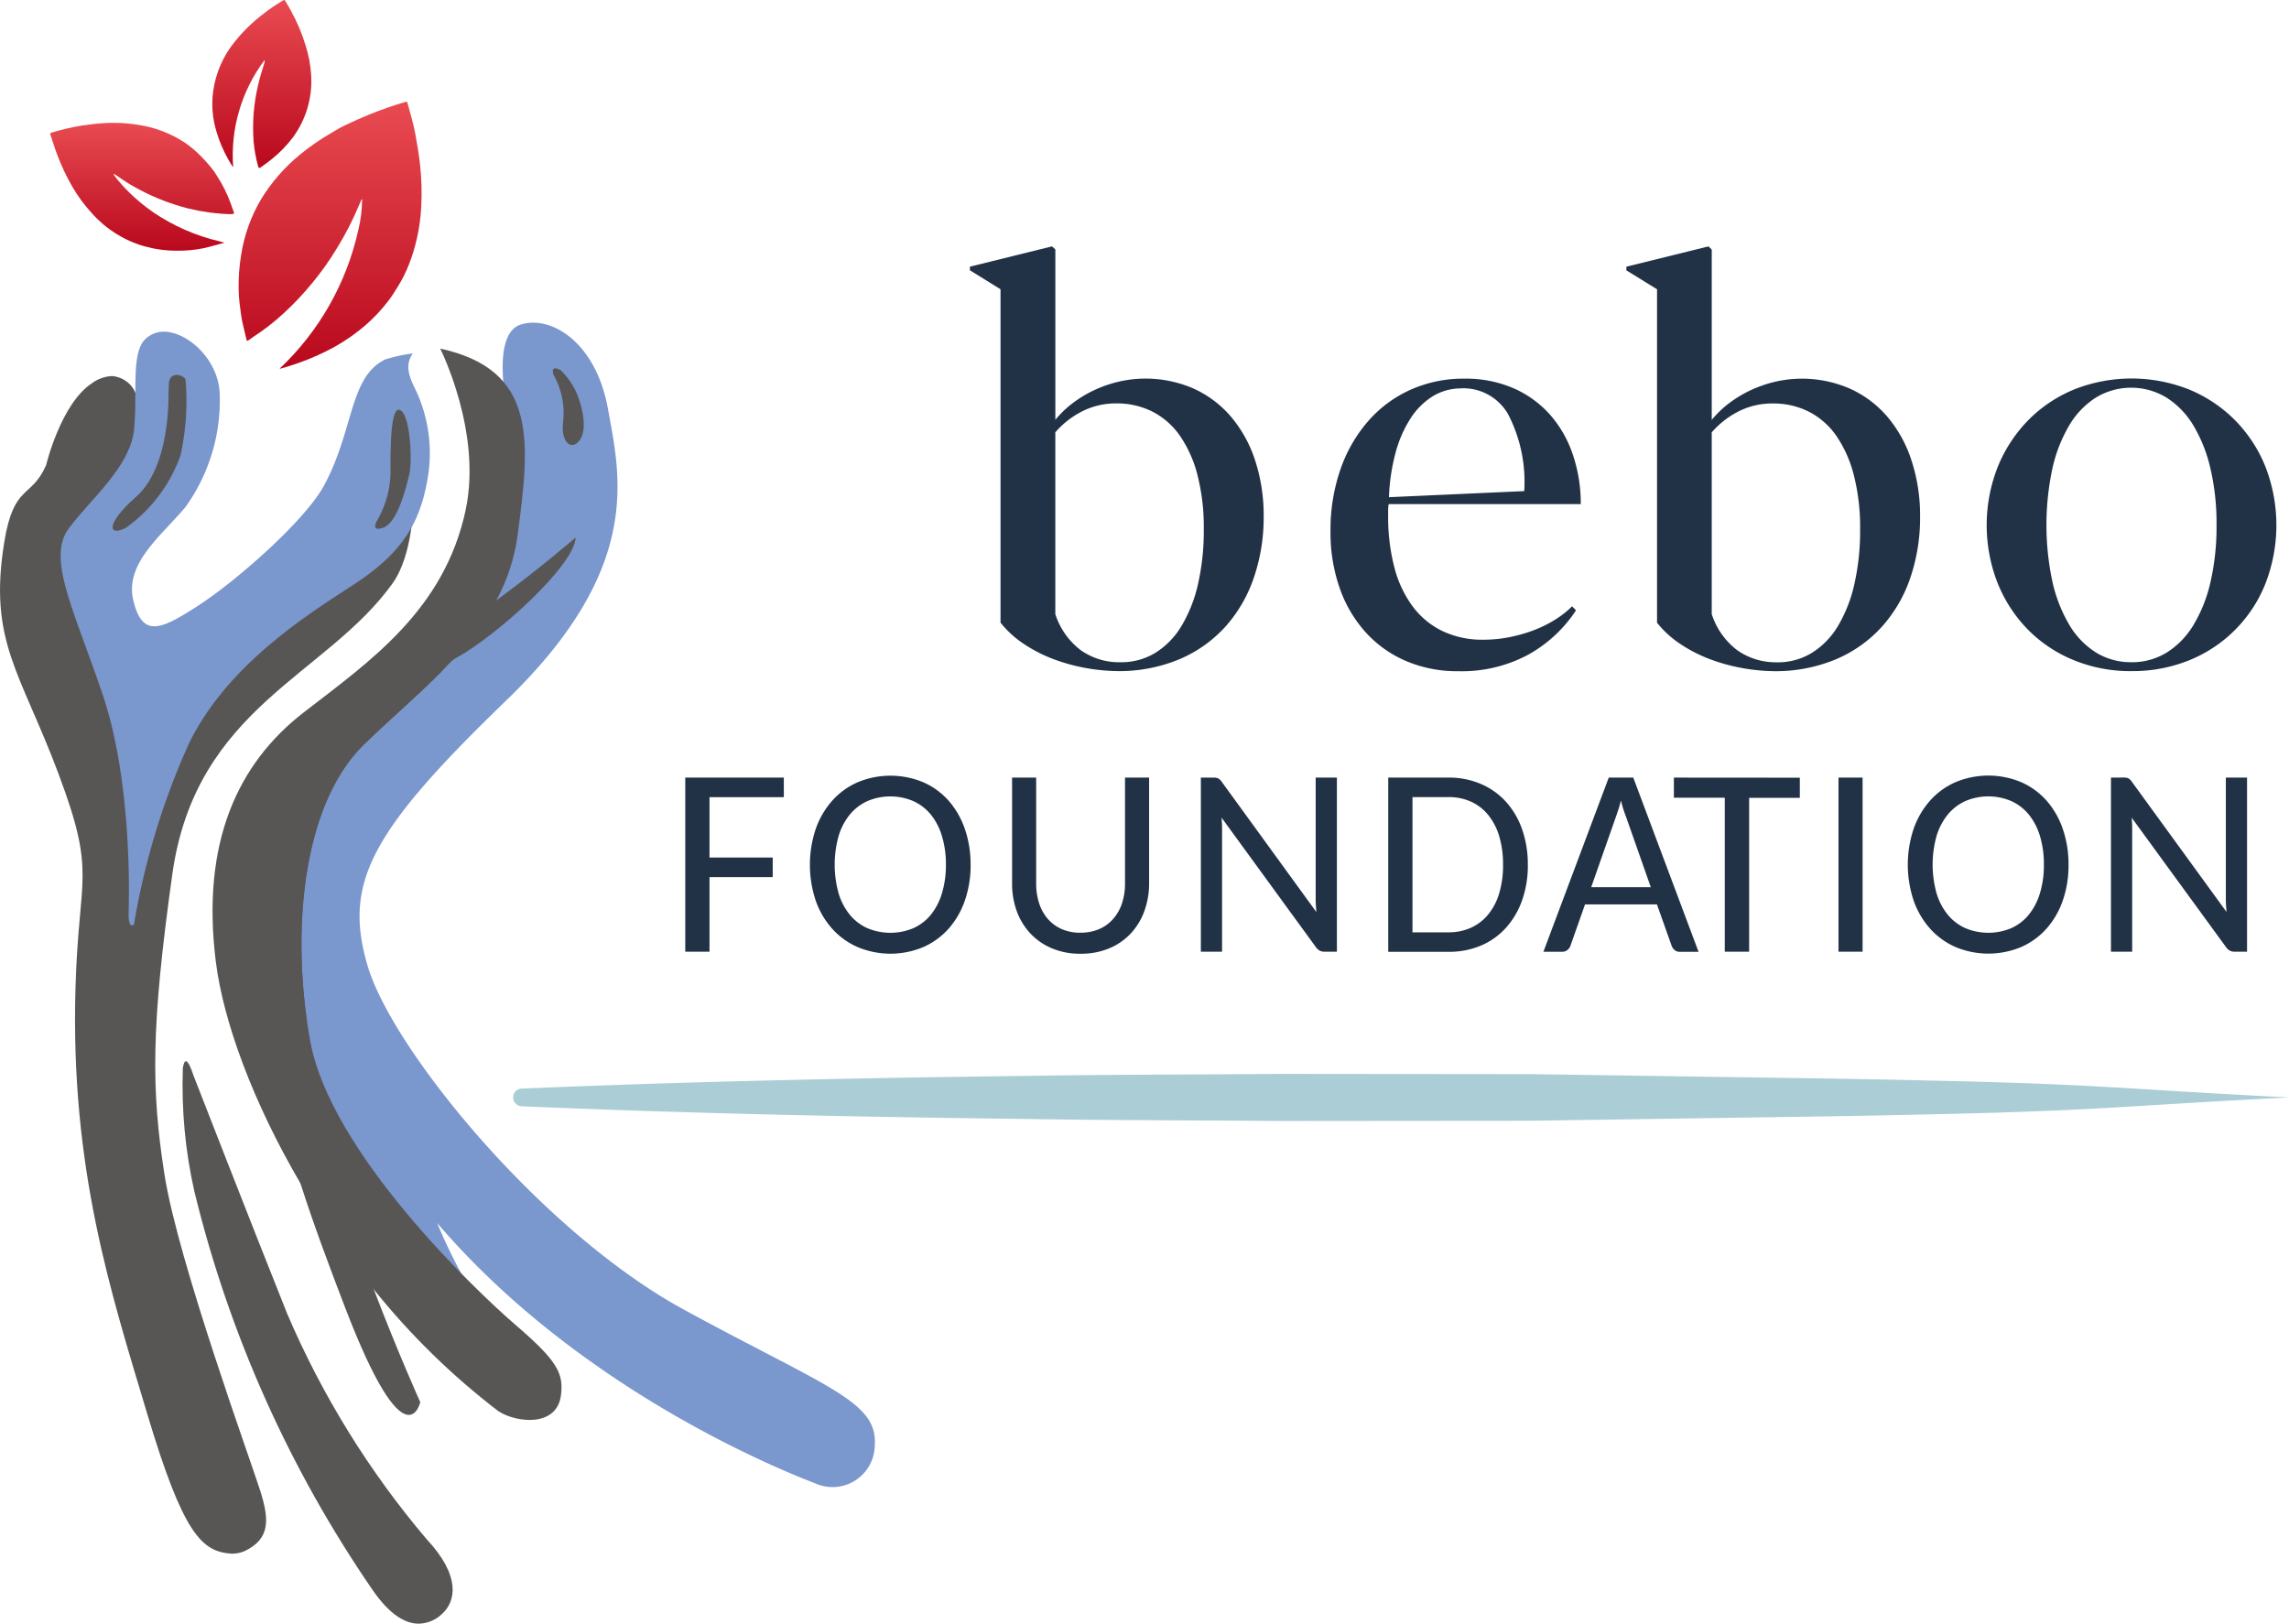
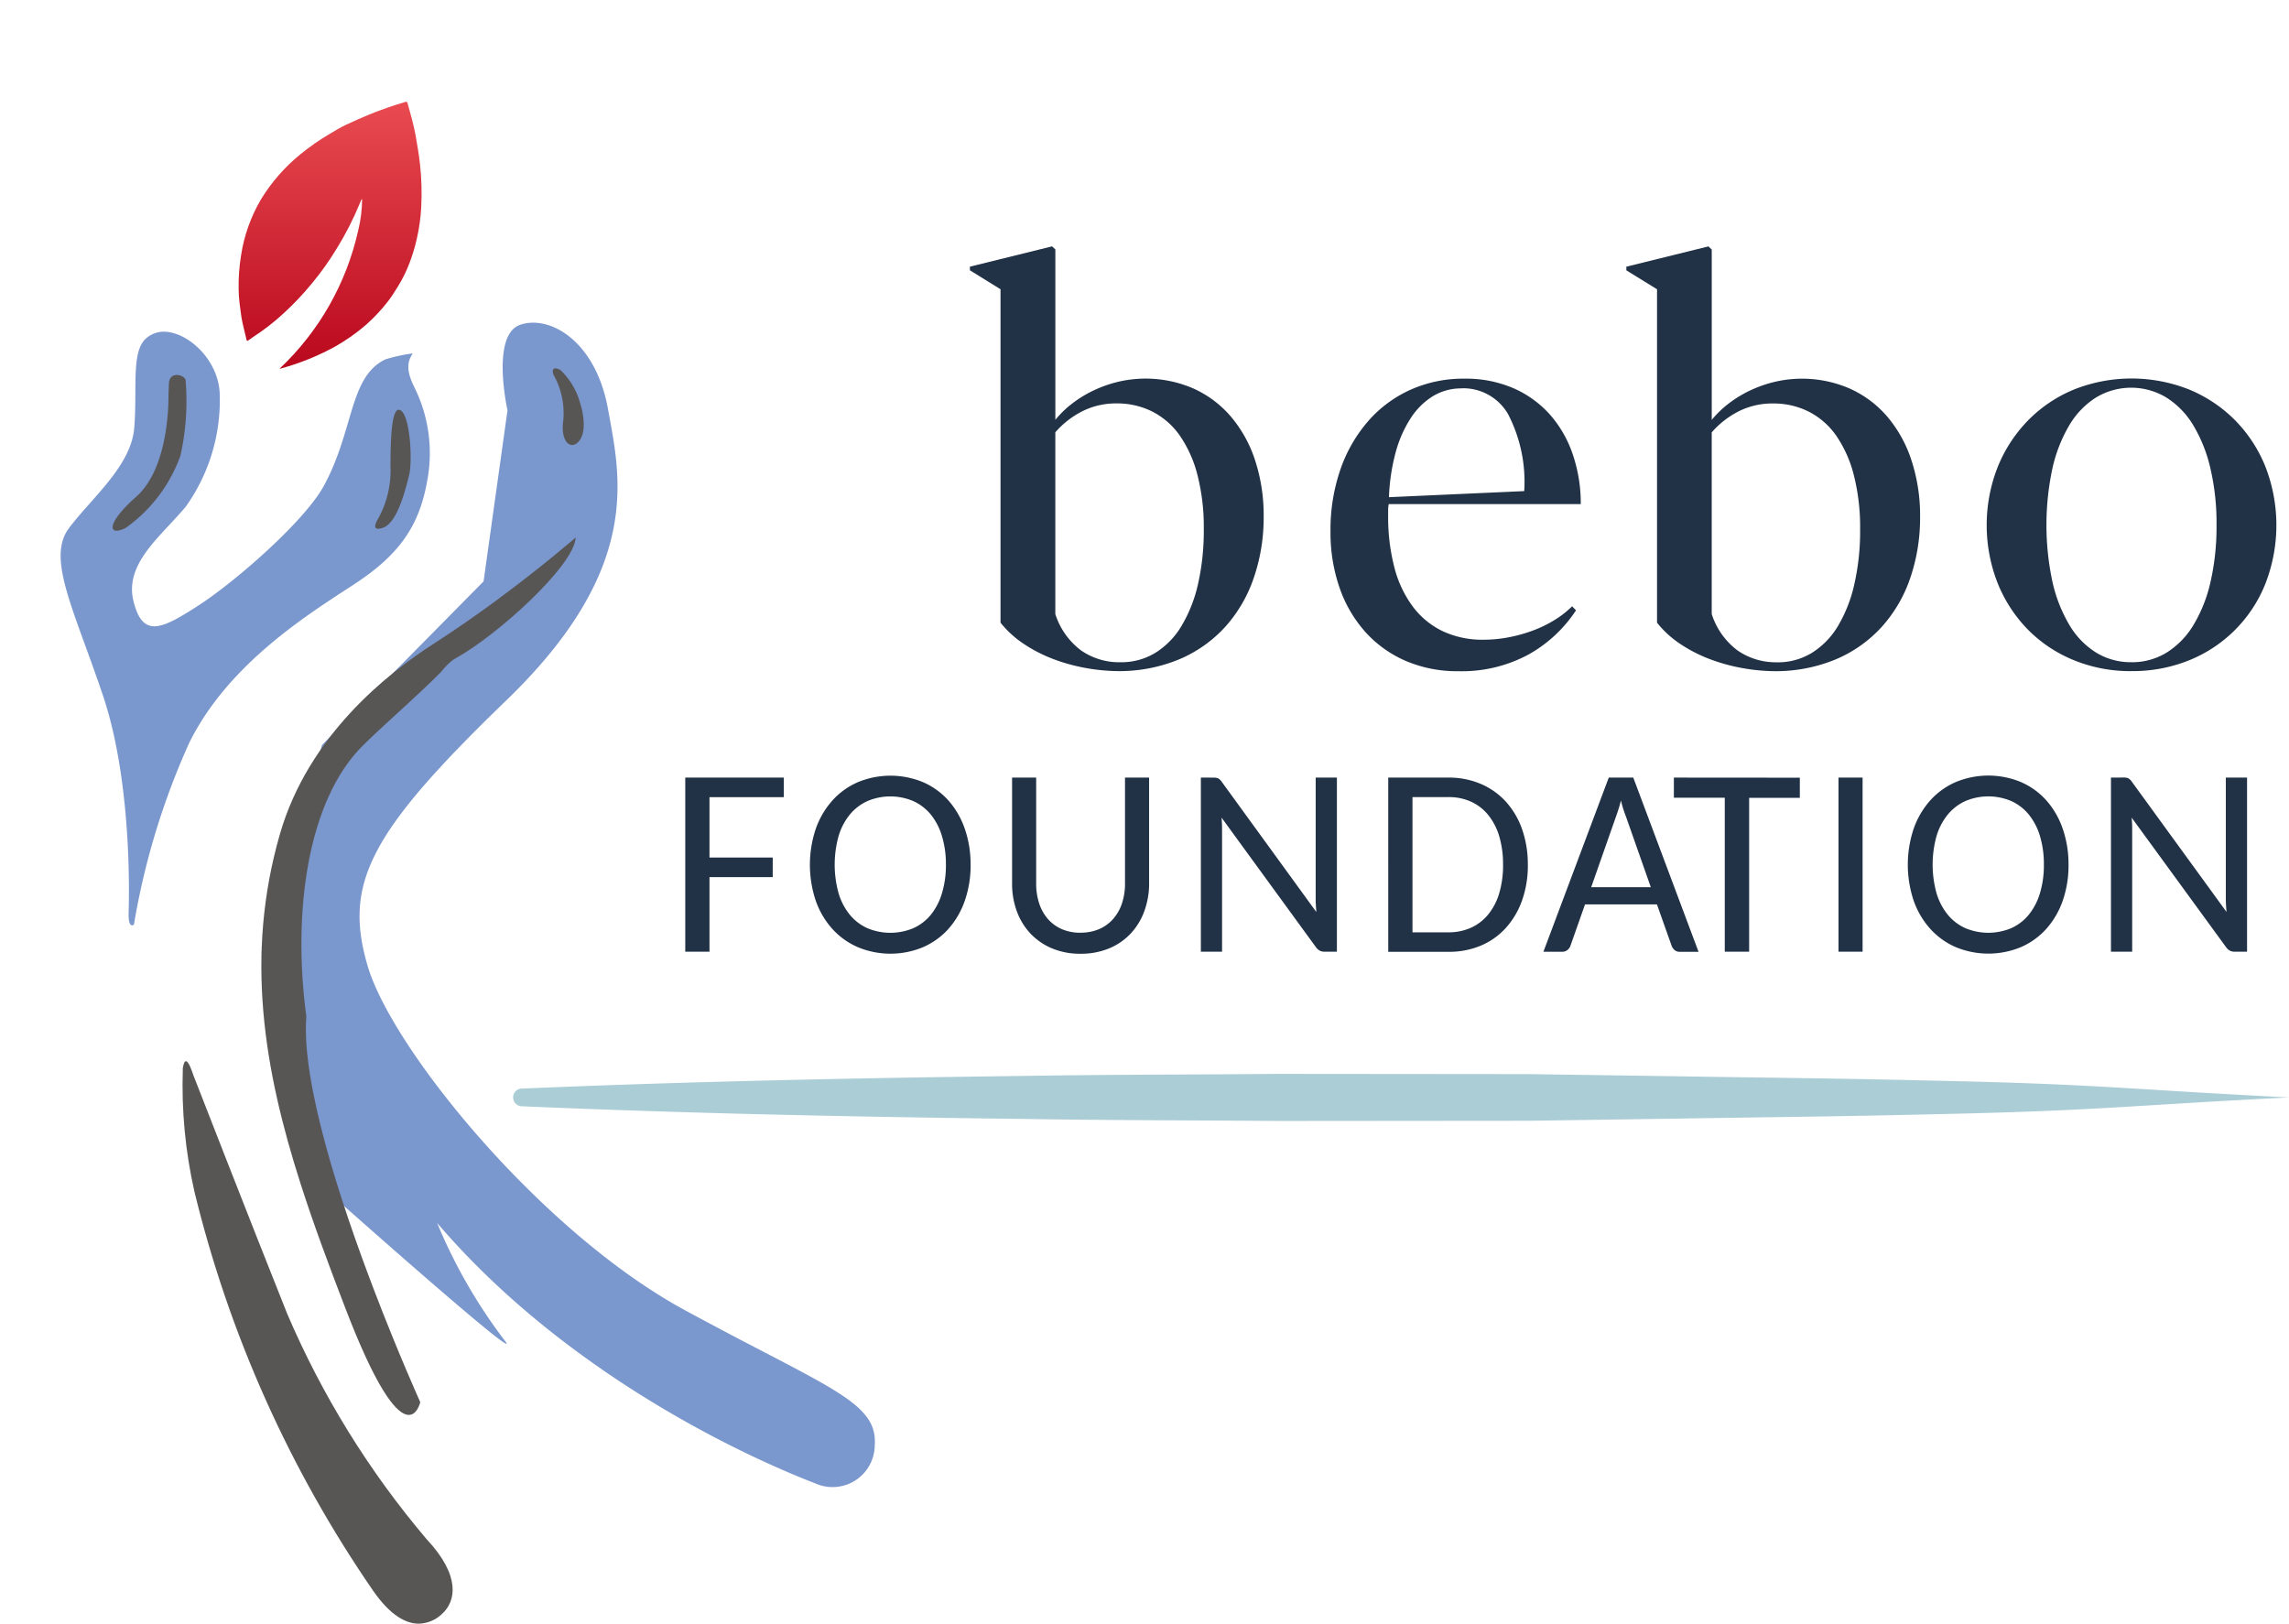
<svg xmlns="http://www.w3.org/2000/svg" width="141.658" height="100.504" viewBox="0 0 141.658 100.504">
  <defs>
    <linearGradient id="linear-gradient" x1="0.5" x2="0.5" y2="1" gradientUnits="objectBoundingBox">
      <stop offset="0" stop-color="#e94b51" />
      <stop offset="1" stop-color="#b9081d" />
    </linearGradient>
    <clipPath id="clip-path">
-       <path id="Path_15333" data-name="Path 15333" d="M19.374,26.028v0c-1.948,1.255-2.86,5.08-2.86,5.08-.913,2.1-2,1.135-2.59,4.76-1,6.141.987,8.032,3.354,14.348S18.533,56.4,18.33,63.433c-.328,11.247,2.2,18.913,4.44,26.407s3.391,8.52,5.2,8.65a1.909,1.909,0,0,0,.822-.156c1.636-.773,1.513-2.014.97-3.741s-5.081-14.2-5.919-19.534-.834-9.191.476-18.6c1.447-10.383,9.554-12.3,13.644-18.042,1.251-1.756,1.287-4.978,1.287-4.978L22.408,48.306,20.633,33.647l2.639-5.572-1.209-1.38A1.713,1.713,0,0,0,20.6,25.6a2.279,2.279,0,0,0-1.227.426" transform="translate(-13.658 -25.602)" fill="none" />
-     </clipPath>
+       </clipPath>
    <clipPath id="clip-path-2">
-       <path id="Path_15338" data-name="Path 15338" d="M43.794,33.7l0,0C42.464,39.947,37.83,43.1,33.753,46.261s-6.346,8.057-5.425,15.423c.458,3.667,2.284,8.685,5.254,13.743a53.315,53.315,0,0,0,4.538,6.558,44.639,44.639,0,0,0,7.7,7.521c1.119.722,3.642,1.006,3.872-1.028.148-1.307-.2-2.07-2.786-4.291s-11.481-10.731-12.73-17.57q-.139-.768-.245-1.548c-.869-6.439.064-13.395,3.531-16.8,1.521-1.495,3.251-2.948,4.82-4.538l.006-.007c.2-.205.4-.413.6-.627a18.044,18.044,0,0,0,2.794-3.773A11.709,11.709,0,0,0,47,35.308c.785-5.855,1.249-10.262-4.786-11.577,0,0,2.6,5.154,1.578,9.966" transform="translate(-28.124 -23.731)" fill="none" />
-     </clipPath>
+       </clipPath>
    <clipPath id="clip-path-3">
      <path id="Path_15339" data-name="Path 15339" d="M45.988,40.488l0,0c-1.177.863-2.5,1.792-3.89,2.687-2.865,1.843-7.741,5.682-9.5,11.765-2.175,7.54-.992,14.575,1.277,21.652.816,2.552,1.776,5.11,2.77,7.7,3.749,9.767,4.637,5.819,4.637,5.819s-1.349-2.982-2.869-6.961c-2.089-5.472-4.5-12.829-4.183-16.915-.869-6.439.064-13.395,3.531-16.8,1.522-1.495,3.251-2.948,4.821-4.538l.005-.007a4.123,4.123,0,0,1,.6-.627,1.813,1.813,0,0,1,.286-.2c2.566-1.4,7.378-5.771,7.425-7.473,0,0-2.013,1.762-4.917,3.9" transform="translate(-31.455 -36.589)" fill="none" />
    </clipPath>
    <clipPath id="clip-path-4">
      <path id="Path_15341" data-name="Path 15341" d="M26.1,72.729v0a29.735,29.735,0,0,0,.715,7.572,74.647,74.647,0,0,0,11.074,24.736c1.06,1.518,2.018,2.021,2.812,2.022h0a2.15,2.15,0,0,0,1.426-.591c.887-.789,1.183-2.369-.937-4.637a54.928,54.928,0,0,1-8.632-13.96c-2.17-5.425-5.8-14.749-5.8-14.749-.115-.346-.307-.879-.466-.879-.078,0-.15.132-.2.484" transform="translate(-26.084 -72.245)" fill="none" />
    </clipPath>
    <clipPath id="clip-path-5">
      <path id="Path_15342" data-name="Path 15342" d="M32.442,23.456l0,0h0ZM40.2,6.945a22.879,22.879,0,0,0-2.223.775c-.486.2-.965.415-1.437.635-.337.157-.657.355-.979.546a14.461,14.461,0,0,0-1.832,1.271A10.922,10.922,0,0,0,31.3,12.942a9.671,9.671,0,0,0-1.25,3.5A11.554,11.554,0,0,0,29.9,18.5a7.354,7.354,0,0,0,.058.895c.057.4.091.8.177,1.192.079.363.172.721.257,1.083.011.055.031.068.089.038a3.7,3.7,0,0,0,.319-.222,13.8,13.8,0,0,0,1.9-1.478,18.011,18.011,0,0,0,1.744-1.848,17.588,17.588,0,0,0,1.529-2.151,18.964,18.964,0,0,0,1.406-2.746c.041-.1.085-.2.128-.3l.034.01a8.163,8.163,0,0,1-.242,1.923,16.763,16.763,0,0,1-4.863,8.551.165.165,0,0,0,.105-.017,15.375,15.375,0,0,0,3.341-1.357,11.649,11.649,0,0,0,1.915-1.353,10.373,10.373,0,0,0,1.36-1.458c.215-.279.4-.578.585-.875a8.468,8.468,0,0,0,.721-1.448,10.879,10.879,0,0,0,.46-1.514,11.264,11.264,0,0,0,.278-1.987,16.358,16.358,0,0,0-.077-2.652c-.068-.6-.169-1.2-.277-1.8-.12-.663-.312-1.311-.489-1.962-.02-.073-.045-.1-.1-.1a.266.266,0,0,0-.071.013" transform="translate(-29.901 -6.932)" fill="none" />
    </clipPath>
    <clipPath id="clip-path-6">
-       <path id="Path_15343" data-name="Path 15343" d="M27.861,15.786h0v0h0M20.4,8.381c-.465.028-.927.081-1.386.152a14.675,14.675,0,0,0-1.854.436c-.08.024-.1.052-.071.13.14.407.262.821.415,1.223a13.273,13.273,0,0,0,.936,1.986,9.283,9.283,0,0,0,1.231,1.668A6.843,6.843,0,0,0,22.891,16a7.346,7.346,0,0,0,1.972.276,7.8,7.8,0,0,0,1.7-.152c.435-.1.861-.222,1.3-.342-.094-.027-.186-.055-.28-.078a12.319,12.319,0,0,1-4.152-1.82,11.35,11.35,0,0,1-1.407-1.157,8.881,8.881,0,0,1-.973-1.093c-.02-.028-.065-.055-.036-.091s.058.009.086.028c.32.217.638.437.972.634a13.563,13.563,0,0,0,3.56,1.461,12.625,12.625,0,0,0,2.583.35,1.046,1.046,0,0,0,.141-.007c.084-.009.115-.043.078-.134-.064-.158-.119-.319-.173-.479a8.322,8.322,0,0,0-.88-1.772,3.825,3.825,0,0,0-.294-.427,10.445,10.445,0,0,0-.849-.934,6.775,6.775,0,0,0-.835-.677,7.146,7.146,0,0,0-2.84-1.094,9.7,9.7,0,0,0-1.589-.131q-.288,0-.576.017" transform="translate(-17.074 -8.364)" fill="none" />
-     </clipPath>
+       </clipPath>
    <clipPath id="clip-path-7">
      <path id="Path_15344" data-name="Path 15344" d="M32.549,0a.338.338,0,0,0-.135.074l-.072.045a9.018,9.018,0,0,0-1.03.706A10,10,0,0,0,29.5,2.579a6.183,6.183,0,0,0-1.334,3.04,5.861,5.861,0,0,0,.2,2.526,8.093,8.093,0,0,0,.727,1.715c.094.16.181.323.308.5A9.821,9.821,0,0,1,31.334,3.73h.006a.191.191,0,0,1,0,.142c-.153.477-.3.956-.41,1.446a11.427,11.427,0,0,0-.267,3.413,8.237,8.237,0,0,0,.284,1.57c.029.109.07.121.157.059.237-.168.473-.337.7-.523A7.468,7.468,0,0,0,33.1,8.5a5.892,5.892,0,0,0,1.13-3.815,7.639,7.639,0,0,0-.368-1.936,11.047,11.047,0,0,0-.616-1.559Q32.979.636,32.66.113C32.613.037,32.588,0,32.554,0Z" transform="translate(-28.108)" fill="url(#linear-gradient)" />
    </clipPath>
  </defs>
  <g id="Group_23866" data-name="Group 23866" transform="translate(-13.658)">
    <g id="Group_23847" data-name="Group 23847" transform="translate(13.658 23.278)">
      <g id="Group_23846" data-name="Group 23846" clip-path="url(#clip-path)">
        <path id="Path_15348" data-name="Path 15348" d="M0,0H76.215V37.813H0Z" transform="translate(-12.418 70.982) rotate(-80.655)" fill="#585655" />
      </g>
    </g>
    <g id="Group_23849" data-name="Group 23849" transform="translate(17.412 19.973)">
      <g id="Group_23867" data-name="Group 23867">
        <path id="Path_15334" data-name="Path 15334" d="M46.681,27.39s-1.052-4.67.789-5.294,4.671,1.02,5.426,5.2,2.2,9.85-6.278,18.038-10.112,11.345-8.583,16.48S48.74,78.235,57.619,83.068s11.987,5.674,11.789,8.387a2.61,2.61,0,0,1-3.651,2.368c-.987-.392-14.2-5.326-23.431-16.131A32.556,32.556,0,0,0,46.47,84.92c1.653,2-10.408-8.723-10.408-8.723L31.455,60.933,35.2,48.108l10-10.129Z" transform="translate(-19.027 -21.967)" fill="#7a97ce" />
        <path id="Path_15335" data-name="Path 15335" d="M24.139,22.582c1.467-.025,3.4,1.689,3.49,3.823a11.352,11.352,0,0,1-2.109,7.017c-1.5,1.8-3.8,3.5-3.231,5.821s1.726,1.776,4.044.271,6.566-5.226,7.745-7.4c1.875-3.453,1.554-6.733,3.8-7.818a10.075,10.075,0,0,1,1.7-.371c-.37.544-.393,1.11.1,2.1a9.176,9.176,0,0,1,.79,5.8c-.494,2.787-1.727,4.563-4.514,6.387S28.175,43.1,25.742,48.031a45.619,45.619,0,0,0-3.421,11.246s-.362.33-.329-.756.2-8.13-1.6-13.458-3.479-8.459-2.1-10.31,3.845-3.846,4.045-6.191-.182-4.567.641-5.475a1.661,1.661,0,0,1,1.159-.506" transform="translate(-17.786 -22.023)" fill="#7a97ce" />
        <path id="Path_15336" data-name="Path 15336" d="M39.426,34.545a6.144,6.144,0,0,0,.715-3.132c0-2.022.1-3.9.666-3.452s.692,3.132.494,3.946-.715,2.96-1.6,3.281-.34-.525-.34-.525Z" transform="translate(-19.729 -22.505)" fill="#585655" />
        <path id="Path_15337" data-name="Path 15337" d="M24.781,26.792c0,1.036-.131,4.621-2.006,6.278s-1.759,2.483-.642,1.923A9.333,9.333,0,0,0,25.52,30.52a15.505,15.505,0,0,0,.314-4.72c-.205-.341-.994-.471-1.027.251s-.025.736-.025.736" transform="translate(-18.107 -22.29)" fill="#585655" />
      </g>
    </g>
    <g id="Group_23851" data-name="Group 23851" transform="translate(26.811 21.577)">
      <g id="Group_23850" data-name="Group 23850" clip-path="url(#clip-path-2)">
        <path id="Path_15350" data-name="Path 15350" d="M0,0H22.436V66.779H0Z" transform="translate(-0.719 0.003)" fill="#585655" />
      </g>
    </g>
    <g id="Group_23853" data-name="Group 23853" transform="translate(29.84 33.268)">
      <g id="Group_23852" data-name="Group 23852" clip-path="url(#clip-path-3)">
        <path id="Path_15351" data-name="Path 15351" d="M0,0H59.01V25.22H0Z" transform="translate(-5.809 57.07) rotate(-85.184)" fill="#585655" />
      </g>
    </g>
    <g id="Group_23855" data-name="Group 23855" transform="translate(47.871 22.801)">
      <g id="Group_23869" data-name="Group 23869">
        <path id="Path_15340" data-name="Path 15340" d="M51.787,25.205c-.235-.157-.627-.263-.46.264a4.832,4.832,0,0,1,.6,2.886c-.168,1.3.5,1.818.987,1.217.5-.616.222-1.841.074-2.31a4.5,4.5,0,0,0-1.2-2.055" transform="translate(-51.287 -25.077)" fill="#585655" />
      </g>
    </g>
    <g id="Group_23857" data-name="Group 23857" transform="translate(24.956 65.687)">
      <g id="Group_23856" data-name="Group 23856" clip-path="url(#clip-path-4)">
        <path id="Path_15349" data-name="Path 15349" d="M0,0H37.175V22.787H0Z" transform="translate(-5.71 33.901) rotate(-80.655)" fill="#585655" />
      </g>
    </g>
    <g id="Group_23859" data-name="Group 23859" transform="translate(28.427 6.303)">
      <g id="Group_23858" data-name="Group 23858" clip-path="url(#clip-path-5)">
        <rect id="Rectangle_10429" data-name="Rectangle 10429" width="11.367" height="16.528" transform="translate(-0.011 0)" fill="url(#linear-gradient)" />
      </g>
    </g>
    <g id="Group_23861" data-name="Group 23861" transform="translate(16.764 7.605)">
      <g id="Group_23860" data-name="Group 23860" clip-path="url(#clip-path-6)">
        <rect id="Rectangle_10430" data-name="Rectangle 10430" width="11.409" height="7.928" transform="translate(-0.015 0)" fill="url(#linear-gradient)" />
      </g>
    </g>
    <g id="Group_23863" data-name="Group 23863" transform="translate(26.796)">
      <g id="Group_23862" data-name="Group 23862" clip-path="url(#clip-path-7)">
-         <rect id="Rectangle_10431" data-name="Rectangle 10431" width="6.263" height="10.421" transform="translate(-0.061 0)" fill="url(#linear-gradient)" />
-       </g>
+         </g>
    </g>
    <g id="Group_23865" data-name="Group 23865" transform="translate(45.417 15.251)">
      <g id="Group_23868" data-name="Group 23868">
        <path id="Path_15345" data-name="Path 15345" d="M84.963,16.961V27.506a6.4,6.4,0,0,1,1.077-1.034,7.371,7.371,0,0,1,1.327-.8,7.71,7.71,0,0,1,1.516-.526,7.428,7.428,0,0,1,4.62.421A6.629,6.629,0,0,1,95.82,27.3a8.018,8.018,0,0,1,1.5,2.7,10.956,10.956,0,0,1,.535,3.515,11.472,11.472,0,0,1-.6,3.737,8.729,8.729,0,0,1-1.748,3.035,8.1,8.1,0,0,1-2.851,2.033,9.673,9.673,0,0,1-3.9.741,11.889,11.889,0,0,1-1.99-.206,11.377,11.377,0,0,1-1.956-.549,9.128,9.128,0,0,1-1.783-.917,6.277,6.277,0,0,1-1.457-1.326V19.427l-1.895-1.175v-.224l5.083-1.256Zm4.032,25.552a4.049,4.049,0,0,0,2.161-.586,4.912,4.912,0,0,0,1.62-1.671,8.8,8.8,0,0,0,1.02-2.6,14.941,14.941,0,0,0,.353-3.375,13.039,13.039,0,0,0-.379-3.308,7.592,7.592,0,0,0-1.077-2.448,4.67,4.67,0,0,0-1.706-1.516,4.85,4.85,0,0,0-2.249-.517,4.618,4.618,0,0,0-2.077.471,5.5,5.5,0,0,0-1.7,1.318V39.531a4.538,4.538,0,0,0,1.592,2.249,4.131,4.131,0,0,0,2.438.733M110.1,25.563a3.346,3.346,0,0,0-1.775.483,4.4,4.4,0,0,0-1.377,1.37,7.472,7.472,0,0,0-.931,2.129,12.405,12.405,0,0,0-.409,2.751l8.372-.376a9.1,9.1,0,0,0-1-4.764,3.2,3.2,0,0,0-2.878-1.6ZM117.185,39.3a8.427,8.427,0,0,1-2.94,2.735,8.676,8.676,0,0,1-4.344,1.032,8.055,8.055,0,0,1-3.23-.627,7.186,7.186,0,0,1-2.5-1.775,8.015,8.015,0,0,1-1.611-2.74,10.359,10.359,0,0,1-.569-3.506,11.44,11.44,0,0,1,.62-3.86,9.052,9.052,0,0,1,1.727-2.989,7.613,7.613,0,0,1,2.619-1.93,7.984,7.984,0,0,1,3.309-.68,7.423,7.423,0,0,1,3.067.6,6.52,6.52,0,0,1,2.263,1.652,7.208,7.208,0,0,1,1.4,2.472,9.392,9.392,0,0,1,.483,3.041H105.593a2.123,2.123,0,0,0-.035.387v.422a12.329,12.329,0,0,0,.4,3.162,6.934,6.934,0,0,0,1.139,2.388,5.031,5.031,0,0,0,1.841,1.508,5.769,5.769,0,0,0,2.525.526,8.238,8.238,0,0,0,1.594-.157,9.346,9.346,0,0,0,1.491-.422,7.668,7.668,0,0,0,1.318-.646,5.962,5.962,0,0,0,1.077-.844Zm8.4-22.33V27.51a6.328,6.328,0,0,1,1.077-1.033,7.348,7.348,0,0,1,1.327-.8,7.777,7.777,0,0,1,1.517-.526,7.421,7.421,0,0,1,4.62.422,6.624,6.624,0,0,1,2.317,1.731,8.009,8.009,0,0,1,1.5,2.706,10.951,10.951,0,0,1,.535,3.514,11.5,11.5,0,0,1-.594,3.732,8.717,8.717,0,0,1-1.749,3.035,8.1,8.1,0,0,1-2.851,2.033,9.673,9.673,0,0,1-3.9.741,11.889,11.889,0,0,1-1.99-.206,11.4,11.4,0,0,1-1.956-.549,9.154,9.154,0,0,1-1.783-.917,6.277,6.277,0,0,1-1.456-1.327V19.427L120.3,18.255v-.226l5.083-1.256Zm4.035,25.548a4.049,4.049,0,0,0,2.161-.586,4.912,4.912,0,0,0,1.62-1.671,8.807,8.807,0,0,0,1.013-2.6,14.888,14.888,0,0,0,.353-3.375,13.079,13.079,0,0,0-.378-3.308,7.624,7.624,0,0,0-1.073-2.449,4.667,4.667,0,0,0-1.707-1.517,4.854,4.854,0,0,0-2.248-.516,4.612,4.612,0,0,0-2.077.47,5.5,5.5,0,0,0-1.7,1.318V39.531a4.539,4.539,0,0,0,1.594,2.249,4.136,4.136,0,0,0,2.439.734m21.94.549a9.237,9.237,0,0,1-3.55-.672,8.479,8.479,0,0,1-2.834-1.876,8.8,8.8,0,0,1-1.884-2.87,9.842,9.842,0,0,1,0-7.237,8.9,8.9,0,0,1,1.884-2.878,8.521,8.521,0,0,1,2.834-1.9,9.648,9.648,0,0,1,7.117,0,8.627,8.627,0,0,1,2.843,1.9,8.722,8.722,0,0,1,1.883,2.878,10,10,0,0,1,0,7.239,8.485,8.485,0,0,1-4.727,4.747,9.3,9.3,0,0,1-3.57.667m0-.549a4.1,4.1,0,0,0,2.179-.594,5.105,5.105,0,0,0,1.663-1.708,8.985,8.985,0,0,0,1.059-2.679,15.339,15.339,0,0,0,.37-3.515,14.845,14.845,0,0,0-.379-3.5,9.133,9.133,0,0,0-1.067-2.682,5.176,5.176,0,0,0-1.666-1.711,4.208,4.208,0,0,0-4.341,0,5.092,5.092,0,0,0-1.652,1.711,9.123,9.123,0,0,0-1.051,2.68,16.793,16.793,0,0,0,0,7.012,9.13,9.13,0,0,0,1.051,2.682,5.023,5.023,0,0,0,1.653,1.707,4.1,4.1,0,0,0,2.18.595" transform="translate(-51.41 -16.773)" fill="#223246" />
        <path id="Path_15346" data-name="Path 15346" d="M66.4,52.922v1.214H61.8v3.733h3.913v1.215H61.8V63.7H60.3V52.922Zm11.56,5.391a6.631,6.631,0,0,1-.358,2.224,5.152,5.152,0,0,1-1.007,1.741,4.544,4.544,0,0,1-1.569,1.137,5.242,5.242,0,0,1-4.054,0,4.561,4.561,0,0,1-1.576-1.134,5.172,5.172,0,0,1-1.021-1.74,7.012,7.012,0,0,1,0-4.442,5.226,5.226,0,0,1,1.021-1.748,4.566,4.566,0,0,1,1.575-1.14,5.265,5.265,0,0,1,4.057,0,4.534,4.534,0,0,1,1.569,1.14A5.207,5.207,0,0,1,77.6,56.093a6.65,6.65,0,0,1,.358,2.219m-1.527,0a5.969,5.969,0,0,0-.245-1.768,3.873,3.873,0,0,0-.686-1.329,3.011,3.011,0,0,0-1.083-.836,3.629,3.629,0,0,0-2.848,0,3.031,3.031,0,0,0-1.087.836,3.827,3.827,0,0,0-.693,1.329,6.6,6.6,0,0,0,0,3.536,3.819,3.819,0,0,0,.693,1.329,3,3,0,0,0,1.087.833,3.672,3.672,0,0,0,2.848,0A2.956,2.956,0,0,0,75.5,61.41a3.865,3.865,0,0,0,.686-1.329,5.964,5.964,0,0,0,.245-1.768Zm8.332,4.209a2.839,2.839,0,0,0,1.16-.225,2.416,2.416,0,0,0,.864-.632,2.78,2.78,0,0,0,.543-.964,3.893,3.893,0,0,0,.185-1.23V52.923h1.491V59.47a4.949,4.949,0,0,1-.3,1.731,4.057,4.057,0,0,1-.842,1.377,3.849,3.849,0,0,1-1.333.916,4.536,4.536,0,0,1-1.772.332A4.479,4.479,0,0,1,83,63.494a3.911,3.911,0,0,1-1.335-.916,4.031,4.031,0,0,1-.844-1.377,4.927,4.927,0,0,1-.295-1.731V52.923h1.491v6.539A3.927,3.927,0,0,0,82.2,60.7a2.765,2.765,0,0,0,.537.968,2.431,2.431,0,0,0,.863.632,2.848,2.848,0,0,0,1.166.224m8.224-9.6a.719.719,0,0,1,.287.045.66.66,0,0,1,.221.21l5.858,8.065c-.011-.132-.02-.263-.028-.393s-.013-.249-.013-.357V52.92h1.313V63.7h-.756a.665.665,0,0,1-.29-.058.688.688,0,0,1-.235-.2L93.489,55.4c.011.125.019.245.025.361s.007.225.007.328V63.7H92.209V52.922Zm19.455,5.391a6.464,6.464,0,0,1-.357,2.207,5.046,5.046,0,0,1-1,1.7,4.394,4.394,0,0,1-1.548,1.1,5.076,5.076,0,0,1-2.006.385h-3.729V52.922h3.725a5.014,5.014,0,0,1,2.006.393,4.447,4.447,0,0,1,1.551,1.1,4.991,4.991,0,0,1,1,1.7,6.486,6.486,0,0,1,.356,2.2m-1.534,0a6,6,0,0,0-.235-1.76,3.82,3.82,0,0,0-.681-1.317,2.926,2.926,0,0,0-1.067-.826,3.345,3.345,0,0,0-1.395-.283h-2.225V62.5h2.223a3.346,3.346,0,0,0,1.395-.284,2.932,2.932,0,0,0,1.067-.821,3.767,3.767,0,0,0,.682-1.313,6.052,6.052,0,0,0,.238-1.768Zm12.1,5.391h-1.157a.478.478,0,0,1-.315-.1.655.655,0,0,1-.184-.246l-.919-2.589h-4.45l-.91,2.581a.546.546,0,0,1-.185.246.509.509,0,0,1-.324.106h-1.157l4.044-10.781h1.518Zm-6.643-4h3.688l-1.526-4.34q-.078-.2-.164-.459c-.057-.175-.109-.364-.157-.566q-.078.314-.164.574c-.057.175-.109.327-.157.459Zm12.911-6.777v1.247H126.14V63.7h-1.508V54.169h-3.15V52.923ZM133.161,63.7H131.67V52.922h1.491Zm12.745-5.39a6.627,6.627,0,0,1-.356,2.223,5.163,5.163,0,0,1-1.009,1.741,4.553,4.553,0,0,1-1.569,1.137,5.268,5.268,0,0,1-4.058,0,4.59,4.59,0,0,1-1.574-1.137,5.169,5.169,0,0,1-1.02-1.74,7.012,7.012,0,0,1,0-4.442,5.223,5.223,0,0,1,1.02-1.748,4.574,4.574,0,0,1,1.575-1.14,5.265,5.265,0,0,1,4.057,0,4.529,4.529,0,0,1,1.57,1.14A5.2,5.2,0,0,1,145.55,56.1a6.654,6.654,0,0,1,.355,2.217Zm-1.526,0a6,6,0,0,0-.242-1.768,3.873,3.873,0,0,0-.689-1.329,3,3,0,0,0-1.083-.836,3.627,3.627,0,0,0-2.847,0,3.027,3.027,0,0,0-1.088.836,3.844,3.844,0,0,0-.694,1.329,6.607,6.607,0,0,0,0,3.536,3.836,3.836,0,0,0,.694,1.329,2.986,2.986,0,0,0,1.087.833,3.67,3.67,0,0,0,2.847,0,2.956,2.956,0,0,0,1.083-.833,3.857,3.857,0,0,0,.689-1.329,5.961,5.961,0,0,0,.243-1.768Zm4.933-5.391a.72.72,0,0,1,.287.045.66.66,0,0,1,.221.21l5.862,8.064c-.011-.132-.021-.263-.029-.393s-.013-.249-.013-.357V52.92h1.313V63.7H156.2a.659.659,0,0,1-.292-.057.677.677,0,0,1-.235-.2l-5.86-8.041c.011.125.019.245.025.361s.007.225.007.328V63.7h-1.313V52.922Z" transform="translate(-49.651 -20.043)" fill="#223246" />
        <path id="Path_15347" data-name="Path 15347" d="M49.135,74.015c10.4-.446,20.8-.656,31.2-.785,5.2-.087,10.4-.078,15.6-.125l15.6.015,9.237.136c5.2.084,10.4.135,15.6.265,10.4.219,11.709.516,22.11,1.042-10.4.526-11.709.824-22.11,1.043-5.2.129-10.4.181-15.6.265l-9.237.136-15.6.014c-5.2-.045-10.4-.038-15.6-.125-10.4-.125-20.8-.336-31.2-.785a.549.549,0,0,1,0-1.1" transform="translate(-48.588 -21.886)" fill="#abcdd5" />
      </g>
    </g>
  </g>
</svg>